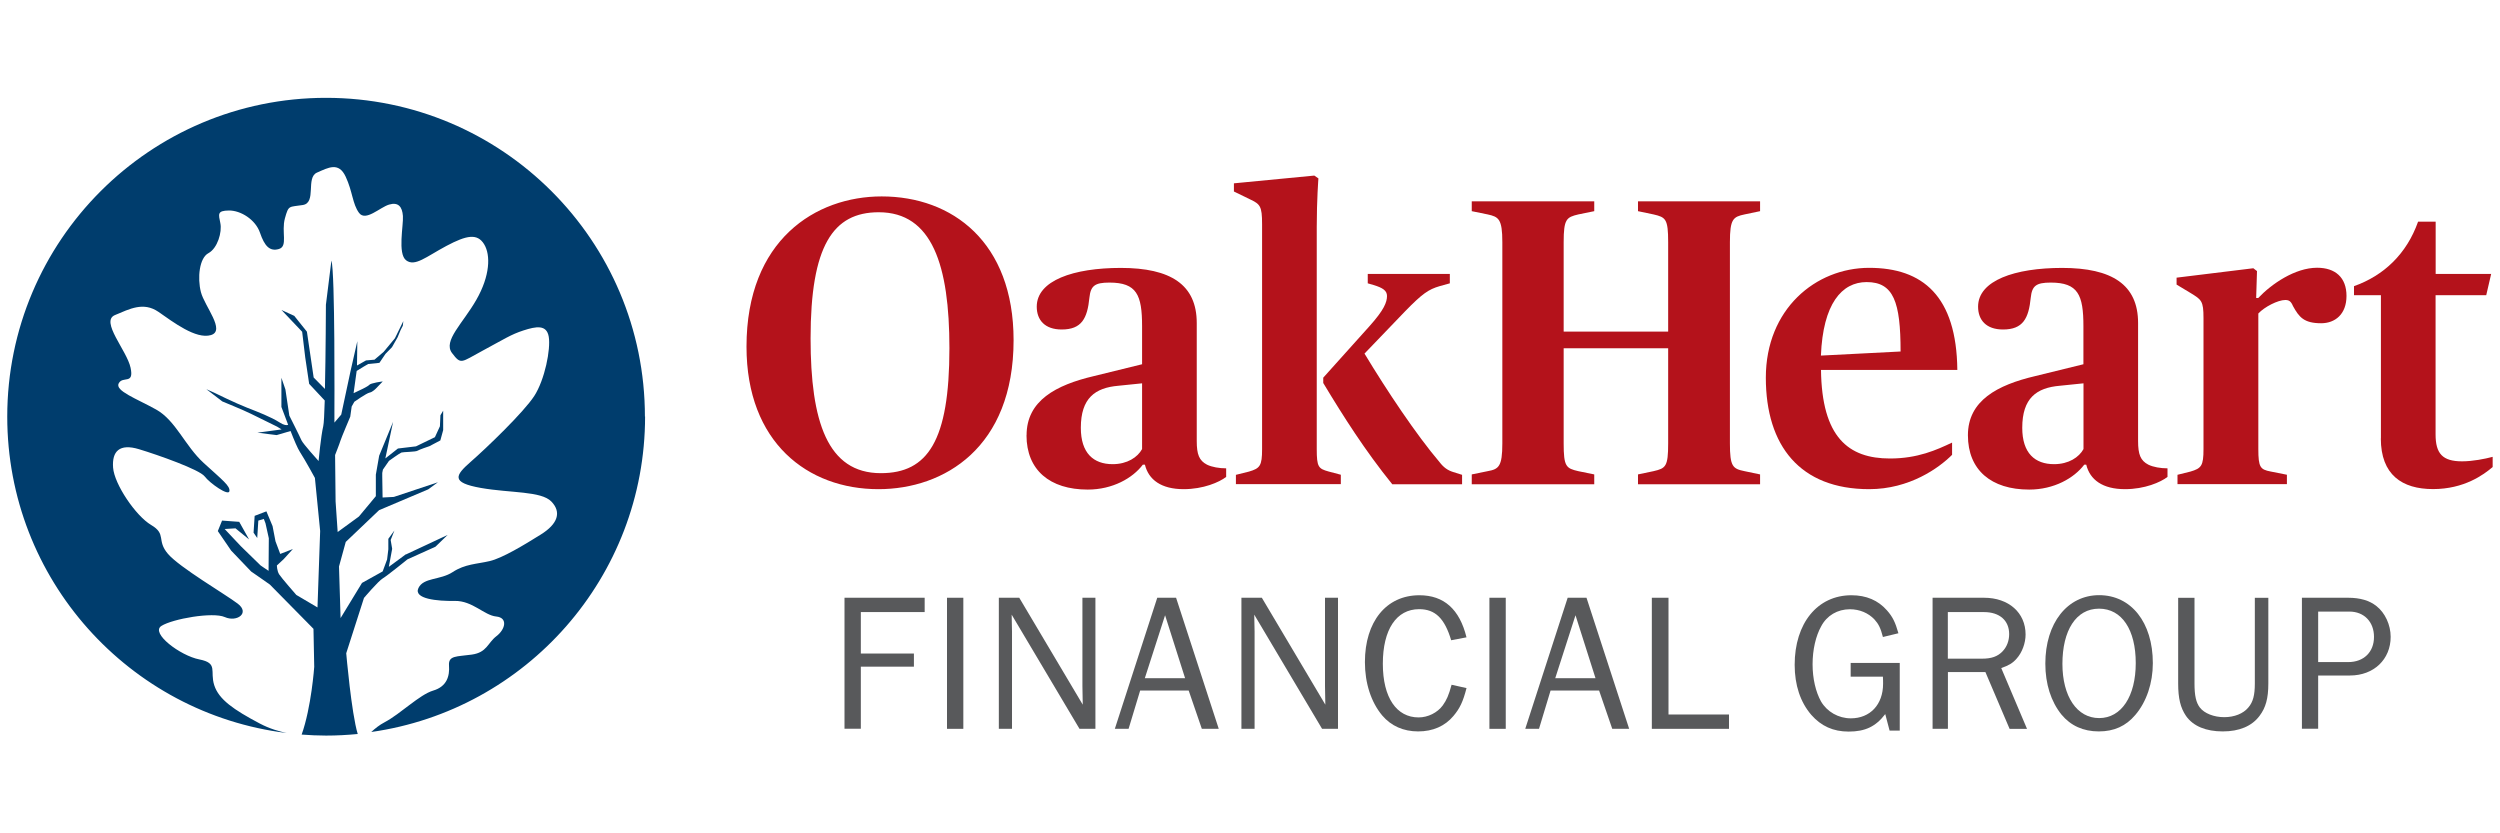
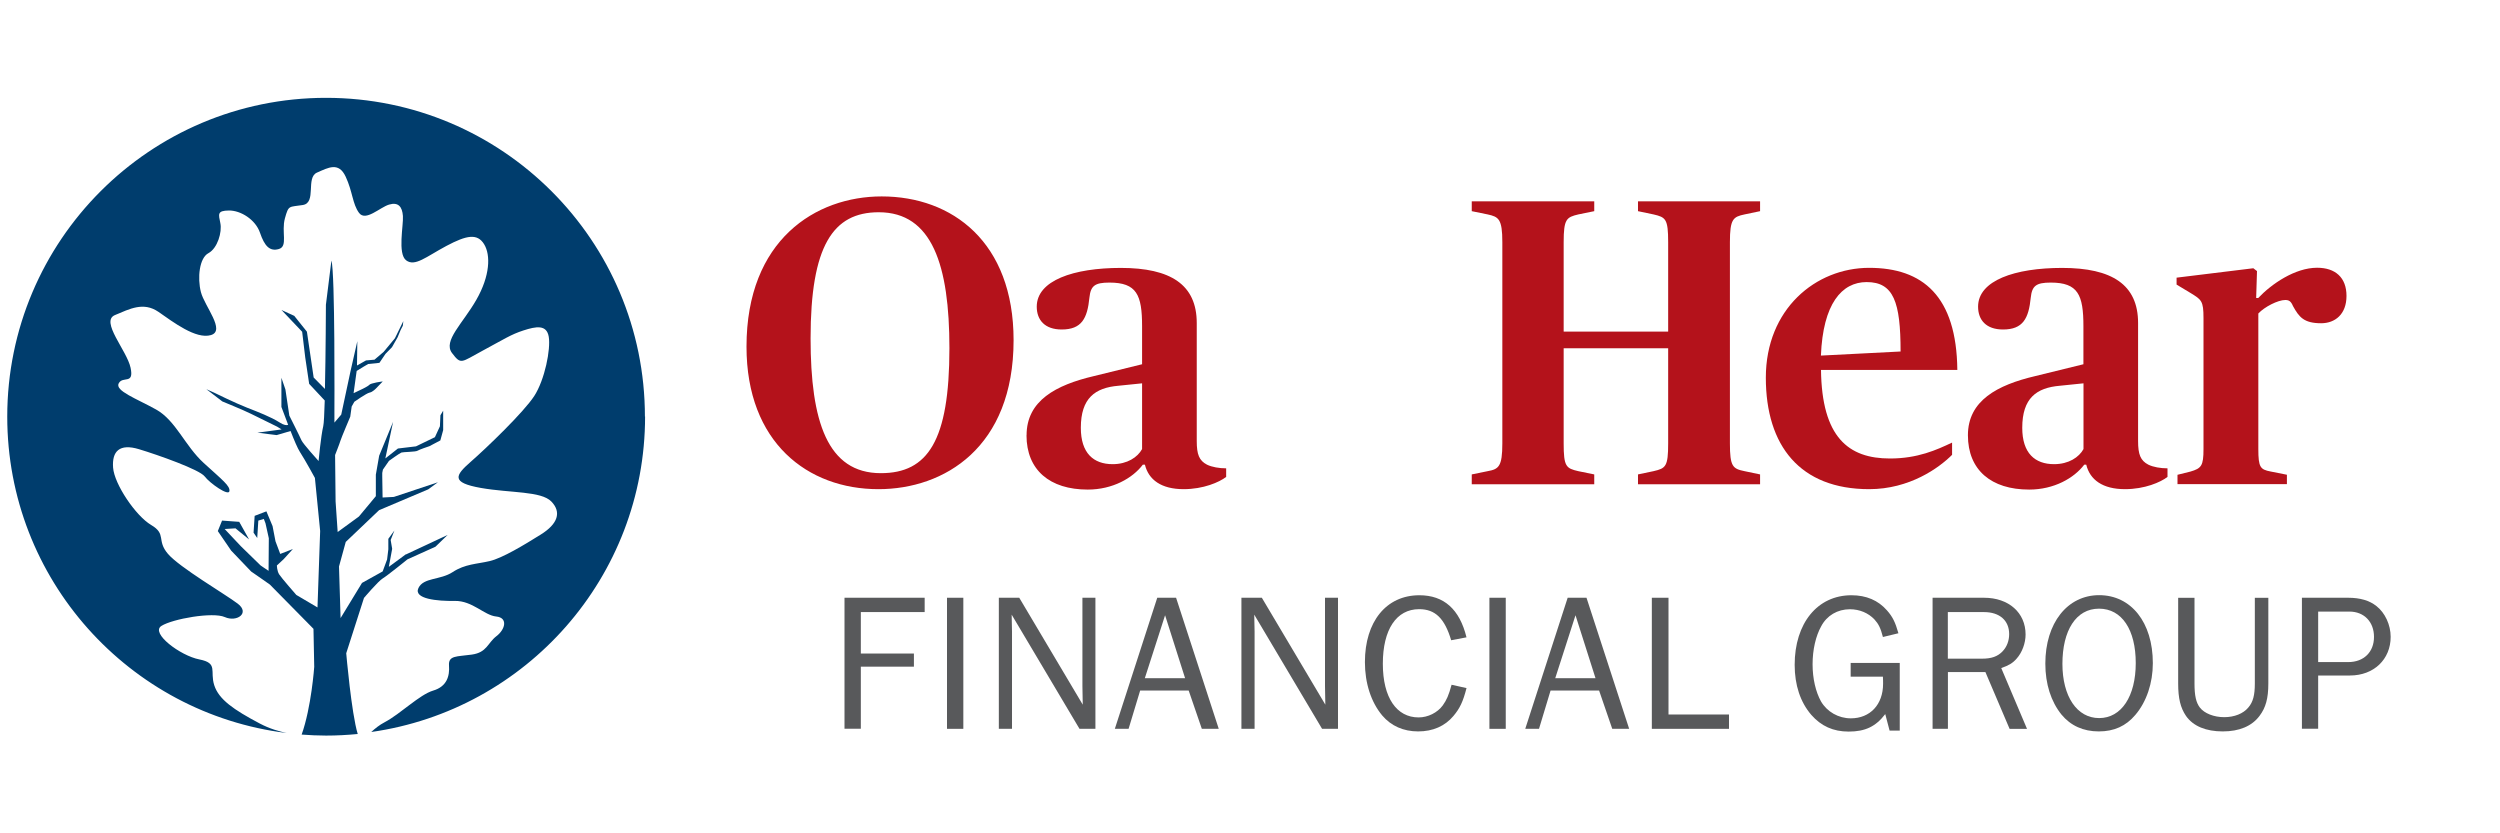
<svg xmlns="http://www.w3.org/2000/svg" data-name="Layer 1" id="Layer_1" viewBox="0 0 300 100">
  <defs>
    <style>
      .cls-1 {
        fill: #58595b;
      }

      .cls-2 {
        fill: #b4121b;
      }

      .cls-3 {
        fill: #003d6d;
      }
    </style>
  </defs>
  <g>
    <path class="cls-1" d="M101.34,87.46v-15.73h9.62v1.72h-7.66v4.97h6.37v1.58h-6.37v7.45h-1.96Z" />
    <path class="cls-1" d="M113.64,87.46v-15.73h1.96v15.73h-1.96Z" />
    <path class="cls-1" d="M129.54,87.46l-8.14-13.7.02,1.04c.02.52.02.87.02.99v11.67h-1.58v-15.73h2.45l7.62,12.83-.02-1.08c-.02-.59-.02-.99-.02-1.16v-10.59h1.56v15.73h-1.91Z" />
    <path class="cls-1" d="M144.22,87.46l-1.58-4.6h-5.82l-1.39,4.6h-1.65l5.09-15.73h2.26l5.12,15.73h-2.03ZM139.81,73.83l-2.43,7.55h4.83l-2.4-7.55Z" />
    <path class="cls-1" d="M158.65,87.46l-8.14-13.7.02,1.04c.02.52.02.87.02.99v11.67h-1.58v-15.73h2.45l7.62,12.83-.02-1.08c-.02-.59-.02-.99-.02-1.16v-10.59h1.56v15.73h-1.91Z" />
    <path class="cls-1" d="M175.98,82.58c-.42,1.63-.8,2.43-1.58,3.35-1.01,1.2-2.45,1.84-4.22,1.84s-3.25-.66-4.31-1.91c-1.34-1.6-2.08-3.87-2.08-6.41,0-4.86,2.57-8.02,6.53-8.02,2.95,0,4.83,1.67,5.66,5.05l-1.84.35c-.78-2.62-1.91-3.73-3.84-3.73-2.74,0-4.36,2.45-4.36,6.55s1.67,6.44,4.29,6.44c1.13,0,2.26-.57,2.9-1.44.47-.66.71-1.2,1.06-2.48l1.79.4Z" />
    <path class="cls-1" d="M178.73,87.46v-15.73h1.96v15.73h-1.96Z" />
    <path class="cls-1" d="M193.47,87.46l-1.58-4.6h-5.82l-1.39,4.6h-1.65l5.09-15.73h2.26l5.12,15.73h-2.03ZM189.06,73.83l-2.43,7.55h4.83l-2.4-7.55Z" />
    <path class="cls-1" d="M207.49,87.46h-9.27v-15.73h2v14.01h7.26v1.72Z" />
    <path class="cls-1" d="M227.98,87.67h-1.23l-.52-1.98c-1.13,1.49-2.4,2.1-4.39,2.1-1.86,0-3.3-.66-4.48-2-1.32-1.53-2-3.58-2-6.01,0-5,2.74-8.35,6.81-8.35,1.79,0,3.21.61,4.27,1.82.66.75.99,1.39,1.37,2.74l-1.86.45c-.28-1.08-.52-1.56-1.01-2.1-.73-.78-1.79-1.23-2.95-1.23-1.49,0-2.76.75-3.44,2.03-.66,1.18-1.04,2.83-1.04,4.57s.38,3.32,1.01,4.46c.73,1.25,2.1,2.03,3.58,2.03,2.31,0,3.87-1.65,3.87-4.15,0-.24,0-.52-.02-.85h-3.87v-1.65h5.89v8.13Z" />
    <path class="cls-1" d="M241.15,87.46l-2.9-6.81h-4.5v6.81h-1.84v-15.73h6.18c2.95,0,4.98,1.79,4.98,4.41,0,1.04-.42,2.17-1.08,2.9-.47.54-.92.8-1.84,1.13l3.09,7.29h-2.07ZM237.85,79.04c1.13,0,1.86-.26,2.45-.87.52-.54.8-1.27.8-2.08,0-1.63-1.15-2.64-3.02-2.64h-4.34v5.59h4.1Z" />
    <path class="cls-1" d="M258.34,79.59c0,2.36-.75,4.62-2.1,6.2-1.13,1.34-2.55,1.98-4.39,1.98s-3.37-.68-4.48-2.03c-1.25-1.56-1.93-3.65-1.93-6.11,0-4.86,2.64-8.21,6.46-8.21s6.44,3.25,6.44,8.16ZM247.49,79.66c0,3.91,1.74,6.51,4.41,6.51s4.39-2.62,4.39-6.6-1.65-6.53-4.41-6.53-4.39,2.62-4.39,6.63Z" />
    <path class="cls-1" d="M272.2,71.74v10.28c0,1.79-.31,2.9-1.06,3.89-.92,1.23-2.43,1.86-4.41,1.86s-3.54-.61-4.41-1.86c-.66-.97-.94-2.1-.94-3.89v-10.28h1.96v10.28c0,1.46.19,2.29.64,2.88.54.71,1.7,1.16,2.92,1.16s2.29-.42,2.9-1.16c.57-.66.78-1.49.78-2.88v-10.28h1.63Z" />
    <path class="cls-1" d="M276.23,87.46v-15.73h5.56c1.41,0,2.55.33,3.37.99,1.04.8,1.72,2.26,1.72,3.7,0,2.71-2.03,4.64-4.88,4.64h-3.82v6.39h-1.96ZM281.79,79.45c1.86,0,3.09-1.2,3.09-3.02s-1.2-3.04-2.95-3.04h-3.75v6.06h3.61Z" />
  </g>
  <g>
    <path class="cls-2" d="M89.58,41.6c0-12.84,8.33-18.03,16.22-18.03,8.48,0,15.83,5.49,15.83,17.25,0,12.89-8.33,17.88-16.22,17.88-8.48,0-15.83-5.59-15.83-17.1ZM113.93,41.79c0-9.95-2.06-16.32-8.48-16.32-5.49,0-8.18,4.02-8.18,15.14,0,9.95,2.01,16.17,8.43,16.17,5.63,0,8.23-3.87,8.23-14.99Z" />
    <path class="cls-2" d="M123.19,52.23c0-4.16,3.53-6.03,8.08-7.1l5.78-1.42v-4.56c0-3.77-.64-5.24-3.92-5.24-1.76,0-2.25.39-2.4,1.81-.25,2.5-.93,3.82-3.33,3.82-2.01,0-2.99-1.13-2.99-2.74,0-3.14,4.41-4.65,10.09-4.65,5.98,0,9.11,2.01,9.11,6.61v14.16c0,1.62.29,2.35,1.23,2.84.59.29,1.47.44,2.3.44v1.03c-.83.64-2.74,1.47-5.1,1.47-2.69,0-4.21-1.13-4.65-2.94h-.25c-1.22,1.62-3.63,2.99-6.61,2.99-4.56,0-7.35-2.35-7.35-6.52ZM137.05,53.89v-7.89l-2.84.29c-2.79.24-4.51,1.47-4.51,5.05,0,3.04,1.52,4.36,3.82,4.36,1.76,0,2.99-.83,3.53-1.81Z" />
-     <path class="cls-2" d="M148.31,56.98l1.57-.39c1.32-.39,1.57-.69,1.57-2.69v-27c0-2.2-.24-2.4-1.47-2.99l-1.91-.93v-.98l9.65-.93.49.34s-.2,2.55-.2,5.83v26.65c0,2.16.2,2.35,1.42,2.69l1.47.39v1.13h-12.59v-1.13ZM158.79,45.96v-.64l5.54-6.17c1.76-1.96,2.11-2.89,2.11-3.63,0-.64-.49-.98-1.62-1.32l-.69-.2v-1.13h9.85v1.13l-1.23.34c-1.32.39-2.06.88-4.16,3.04l-4.85,5.05c2.69,4.46,6.22,9.75,9.01,13.03.49.64.98.98,1.62,1.18l1.08.34v1.13h-8.38c-3.28-4.07-5.83-8.08-8.28-12.15Z" />
    <path class="cls-2" d="M176.61,56.93l1.91-.39c1.32-.24,1.76-.54,1.76-3.33v-24.15c0-2.79-.44-3.04-1.76-3.33l-1.91-.39v-1.18h14.7v1.18l-1.91.39c-1.42.34-1.76.54-1.76,3.33v10.73h12.54v-10.73c0-2.79-.29-2.99-1.76-3.33l-1.86-.39v-1.18h14.65v1.18l-1.86.39c-1.37.29-1.76.54-1.76,3.33v24.15c0,2.79.34,3.04,1.76,3.33l1.86.39v1.18h-14.65v-1.18l1.86-.39c1.47-.34,1.76-.54,1.76-3.33v-11.42h-12.54v11.42c0,2.79.29,2.99,1.76,3.33l1.91.39v1.18h-14.7v-1.18Z" />
    <path class="cls-2" d="M211.9,45.32c0-8.23,5.98-13.18,12.4-13.18s10.49,3.38,10.58,12.25h-16.36c.1,8.08,3.28,10.63,8.28,10.63,3.33,0,5.59-1.03,7.45-1.91v1.47c-1.57,1.57-5.1,4.12-9.95,4.12-8.28,0-12.4-5.19-12.4-13.38ZM218.52,42.67l9.55-.49c0-5.93-.83-8.33-4.07-8.33-2.99,0-5.24,2.6-5.49,8.82Z" />
    <path class="cls-2" d="M236.15,52.23c0-4.16,3.53-6.03,8.08-7.1l5.78-1.42v-4.56c0-3.77-.64-5.24-3.92-5.24-1.76,0-2.25.39-2.4,1.81-.25,2.5-.93,3.82-3.33,3.82-2.01,0-2.99-1.13-2.99-2.74,0-3.14,4.41-4.65,10.09-4.65,5.98,0,9.11,2.01,9.11,6.61v14.16c0,1.62.29,2.35,1.23,2.84.59.29,1.47.44,2.3.44v1.03c-.83.64-2.74,1.47-5.1,1.47-2.69,0-4.21-1.13-4.65-2.94h-.24c-1.23,1.62-3.63,2.99-6.61,2.99-4.56,0-7.35-2.35-7.35-6.52ZM250.02,53.89v-7.89l-2.84.29c-2.79.24-4.51,1.47-4.51,5.05,0,3.04,1.52,4.36,3.82,4.36,1.76,0,2.99-.83,3.53-1.81Z" />
    <path class="cls-2" d="M261.28,56.98l1.57-.39c1.32-.39,1.57-.69,1.57-2.69v-15.73c0-2.06-.24-2.2-1.52-2.99l-1.71-1.03v-.83l9.21-1.13.44.34-.1,3.23h.25c1.57-1.67,4.41-3.63,7.06-3.63,2.2,0,3.53,1.18,3.53,3.38s-1.37,3.28-3.04,3.28c-2.06,0-2.65-.73-3.38-2.06-.25-.59-.49-.73-.93-.73-.88,0-2.5.83-3.23,1.62v16.27c0,2.2.24,2.45,1.47,2.69l1.96.39v1.13h-13.13v-1.13Z" />
-     <path class="cls-2" d="M285.71,52.62v-17.2h-3.23v-1.08c3.58-1.27,6.32-3.87,7.69-7.74h2.11v6.27h6.66l-.59,2.55h-6.08v16.71c0,2.3.83,3.23,3.18,3.23,1.27,0,2.74-.29,3.67-.54v1.22c-1.08.93-3.43,2.65-7.15,2.65s-6.27-1.71-6.27-6.08Z" />
  </g>
  <path class="cls-3" d="M77.39,50c0-21.13-17.13-38.26-38.26-38.26S.87,28.87.87,50c0,19.52,14.63,35.62,33.52,37.96-.92-.21-1.97-.48-3.24-1.15-3.1-1.64-4.89-2.87-5.44-4.58s.51-2.65-1.79-3.1-5.9-3.17-4.55-4.02c1.35-.85,6.17-1.7,7.61-1.06,1.43.64,3.05-.47,1.55-1.61s-6.98-4.34-8.38-5.98-.13-2.35-2.01-3.46c-1.87-1.11-4.42-4.9-4.57-6.88-.15-1.98.78-2.92,3.1-2.22,2.32.7,7.27,2.45,7.89,3.27s2.87,2.4,2.97,1.77c.1-.63-.81-1.31-3.08-3.38s-3.35-5.1-5.72-6.42-4.98-2.25-4.48-3.15c.5-.91,1.86.21,1.42-1.86-.44-2.07-3.67-5.57-1.88-6.32,1.79-.75,3.42-1.62,5.22-.39,1.79,1.24,4.5,3.32,6.3,2.79,1.8-.53-.76-3.45-1.2-5.16-.44-1.71-.19-4.09.9-4.67,1.09-.58,1.66-2.53,1.43-3.61-.22-1.08-.39-1.49,1.02-1.51,1.42-.02,3.2,1.09,3.74,2.67.54,1.58,1.16,2.28,2.27,1.95,1.11-.33.27-2.05.72-3.68s.47-1.33,2.15-1.6.32-3.29,1.7-3.89c1.37-.6,2.6-1.31,3.44.49.84,1.8.81,3.26,1.6,4.34s2.5-.66,3.61-.99c1.11-.33,1.58.26,1.66,1.37.08,1.11-.66,4.53.39,5.32,1.05.79,2.38-.42,4.83-1.73,2.45-1.3,3.71-1.52,4.52-.21s.71,3.81-.92,6.66c-1.63,2.86-4.03,4.94-2.93,6.4,1.1,1.45,1.07,1.12,3.66-.27,2.59-1.39,3.4-1.95,4.92-2.44,1.52-.49,2.78-.72,3.03.76.25,1.49-.47,5.15-1.74,7.11s-5.77,6.28-7.64,7.91c-1.86,1.63-2.37,2.48,1.22,3.12,3.59.63,7.25.36,8.48,1.64,1.23,1.28.77,2.68-1.27,3.95-2.03,1.27-4.61,2.83-6.14,3.19-1.53.36-2.95.34-4.44,1.32-1.49.98-3.5.63-4.11,1.92-.61,1.29,2.24,1.58,4.37,1.54,2.12-.03,3.53,1.73,4.96,1.87,1.43.14,1.11,1.54.03,2.36-1.07.83-1.13,1.95-2.95,2.21-1.82.26-2.83.08-2.74,1.32.09,1.24-.24,2.51-1.9,3-1.66.5-3.9,2.78-5.81,3.79-.67.35-1.17.77-1.62,1.18,18.57-2.63,32.86-18.58,32.86-37.87Z" />
  <path class="cls-3" d="M48.71,66.51l-2.05,1.51.4-2.16-.18-1.06.45-1.14-.73,1v1.25l-.15,1.23-.53,1.43-2.48,1.38-2.57,4.22-.19-6.19.81-2.95,4-3.81,5.9-2.5,1.16-.85-5.29,1.76-1.35.07-.04-2.5h0v-.45s.08-.4.08-.4l.73-1.05s1.29-.93,1.5-1,1.7-.07,1.91-.21c.21-.14,1.44-.55,1.44-.55l1.31-.69.34-1.24v-2.33l-.33.55-.06,1.32-.6,1.31-2.27,1.1-2.17.26-1.51,1.19.93-4.39-1.67,4.06-.4,2.28v.1h0v2.48s-2.03,2.44-2.03,2.44l-2.55,1.86-.25-3.67-.06-5.57s.55-1.39.64-1.71c.09-.32,1.18-2.89,1.18-2.89l.17-1.22.32-.57s1.46-1.03,1.83-1.1c.37-.06.79-.52.79-.52l.79-.82s-1.46.18-1.64.43c-.13.17-1.2.68-1.86.98l.37-2.67c.44-.27,1.31-.81,1.38-.83.09-.02,1.35-.14,1.35-.14l.73-1.08.78-.8.67-1.18.37-.89.26-.51.06-.55-1.01,2.06-1.35,1.63-1.1.94-1.02.09-1.08.61.04-2.92-.8,3.52-1.13,5.29-.82.96v-1.39s.09-16.71-.36-18.05l-.66,5.3s-.02,5.9-.12,10.21v-.11l-1.35-1.37-.81-5.5-1.52-1.9-1.53-.7,2.48,2.61.37,3.09.47,3.16,1.87,2c-.05,1.57-.1,2.77-.18,3.08-.28,1.18-.56,4.18-.56,4.18,0,0-1.88-2.07-2.06-2.5-.18-.43-1.45-2.95-1.45-2.95l-.47-3.14-.48-1.4v3.5s.37,1,.81,2.15c-.18.07-.49.06-1.03-.29-1.05-.67-2.55-1.24-3.9-1.77-1.35-.52-3.97-1.81-3.97-1.81l-.92-.41,1.92,1.47s2.55,1.04,3.45,1.49c.9.45,3.13,1.54,3.13,1.54l.53.33-2.9.39,2.31.29,1.67-.49c.41,1.06.85,2.1,1.12,2.51.63.97,1.8,3.12,1.8,3.12l.63,6.37-.32,9.17-2.54-1.5s-1.79-2.04-2.06-2.47c-.27-.43-.27-1.07-.27-1.07l.81-.75,1.11-1.22-1.52.59-.57-1.52-.35-1.82-.74-1.77-1.41.54-.13,2.02.44.64.13-2.09.66-.2.2.52.4,1.8-.03,3.91-.61-.41h0s-.35-.24-.35-.24l-2.37-2.31-1.94-2.06,1.3-.08,1.63,1.33-1.18-2.11-2.06-.15-.51,1.26,1.6,2.34,2.4,2.51,1.34.93h0l.91.64,5.23,5.31.09,4.56s-.34,4.85-1.51,8.13c.97.07,1.94.12,2.93.12,1.28,0,2.55-.07,3.8-.19-.76-2.5-1.38-9.69-1.38-9.69l2.13-6.64s1.71-2.02,2.25-2.34c.54-.32,2.97-2.29,2.97-2.29l3.35-1.51,1.47-1.42-5,2.34Z" />
</svg>